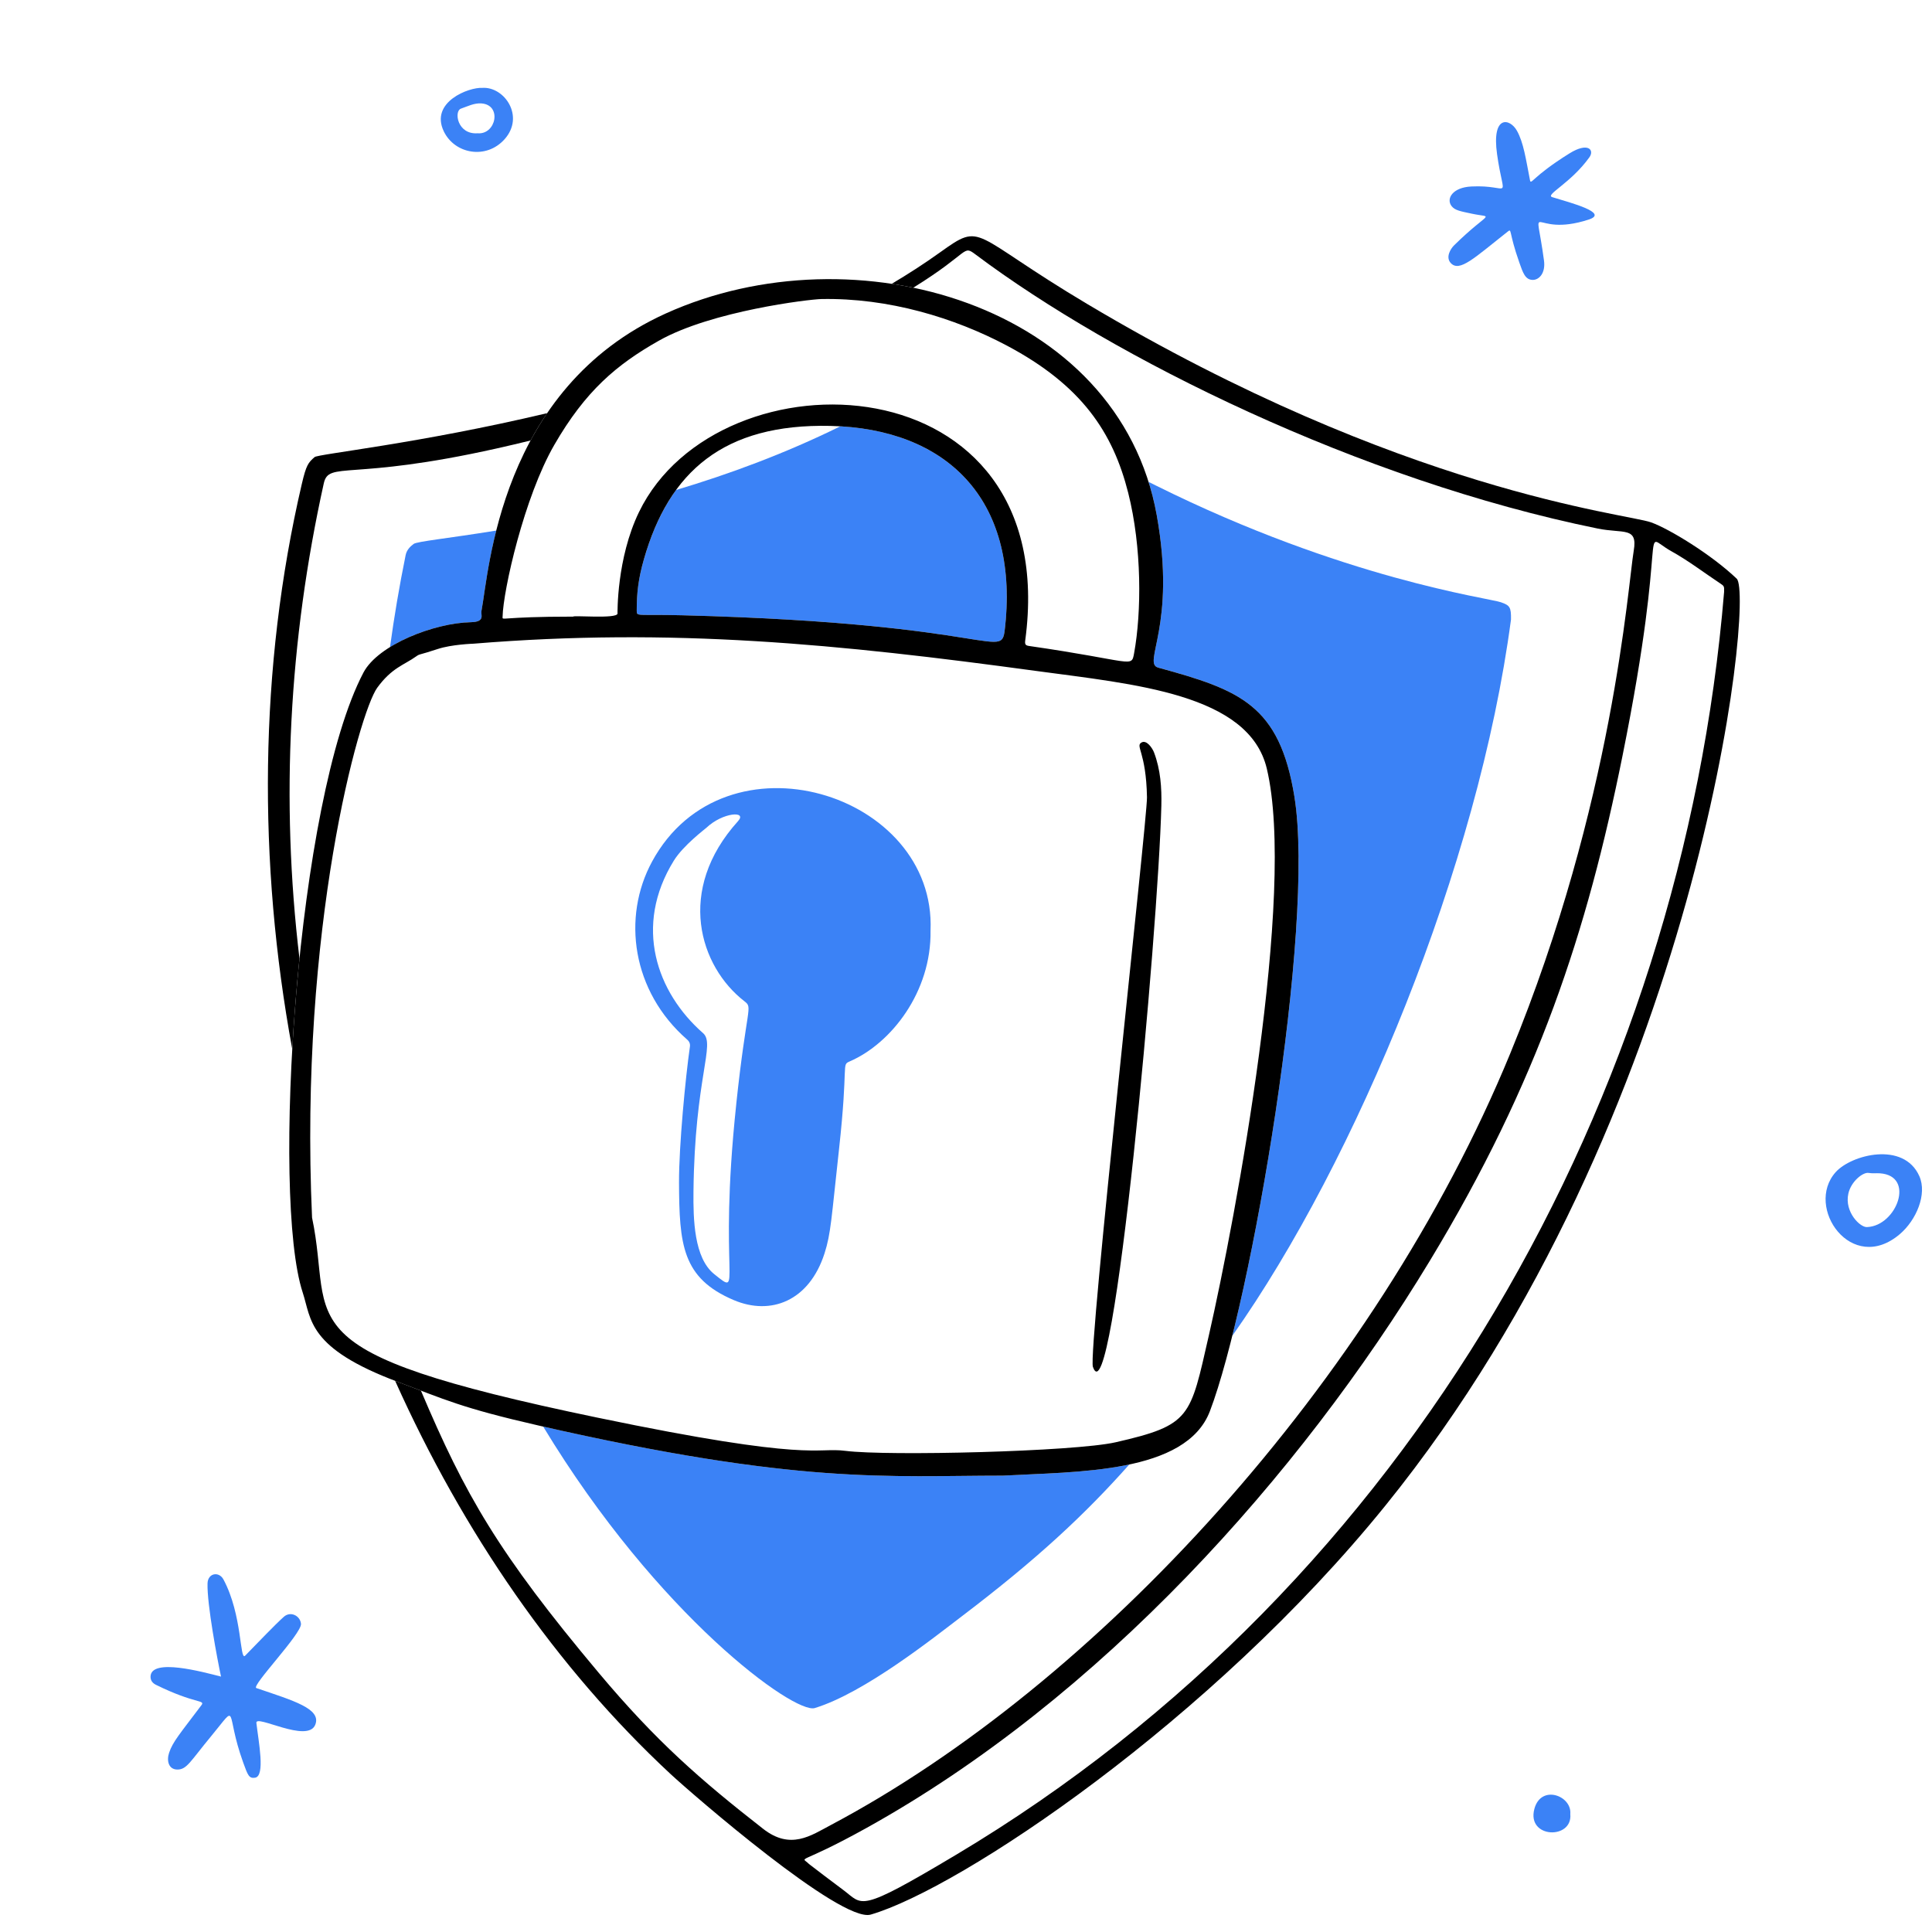
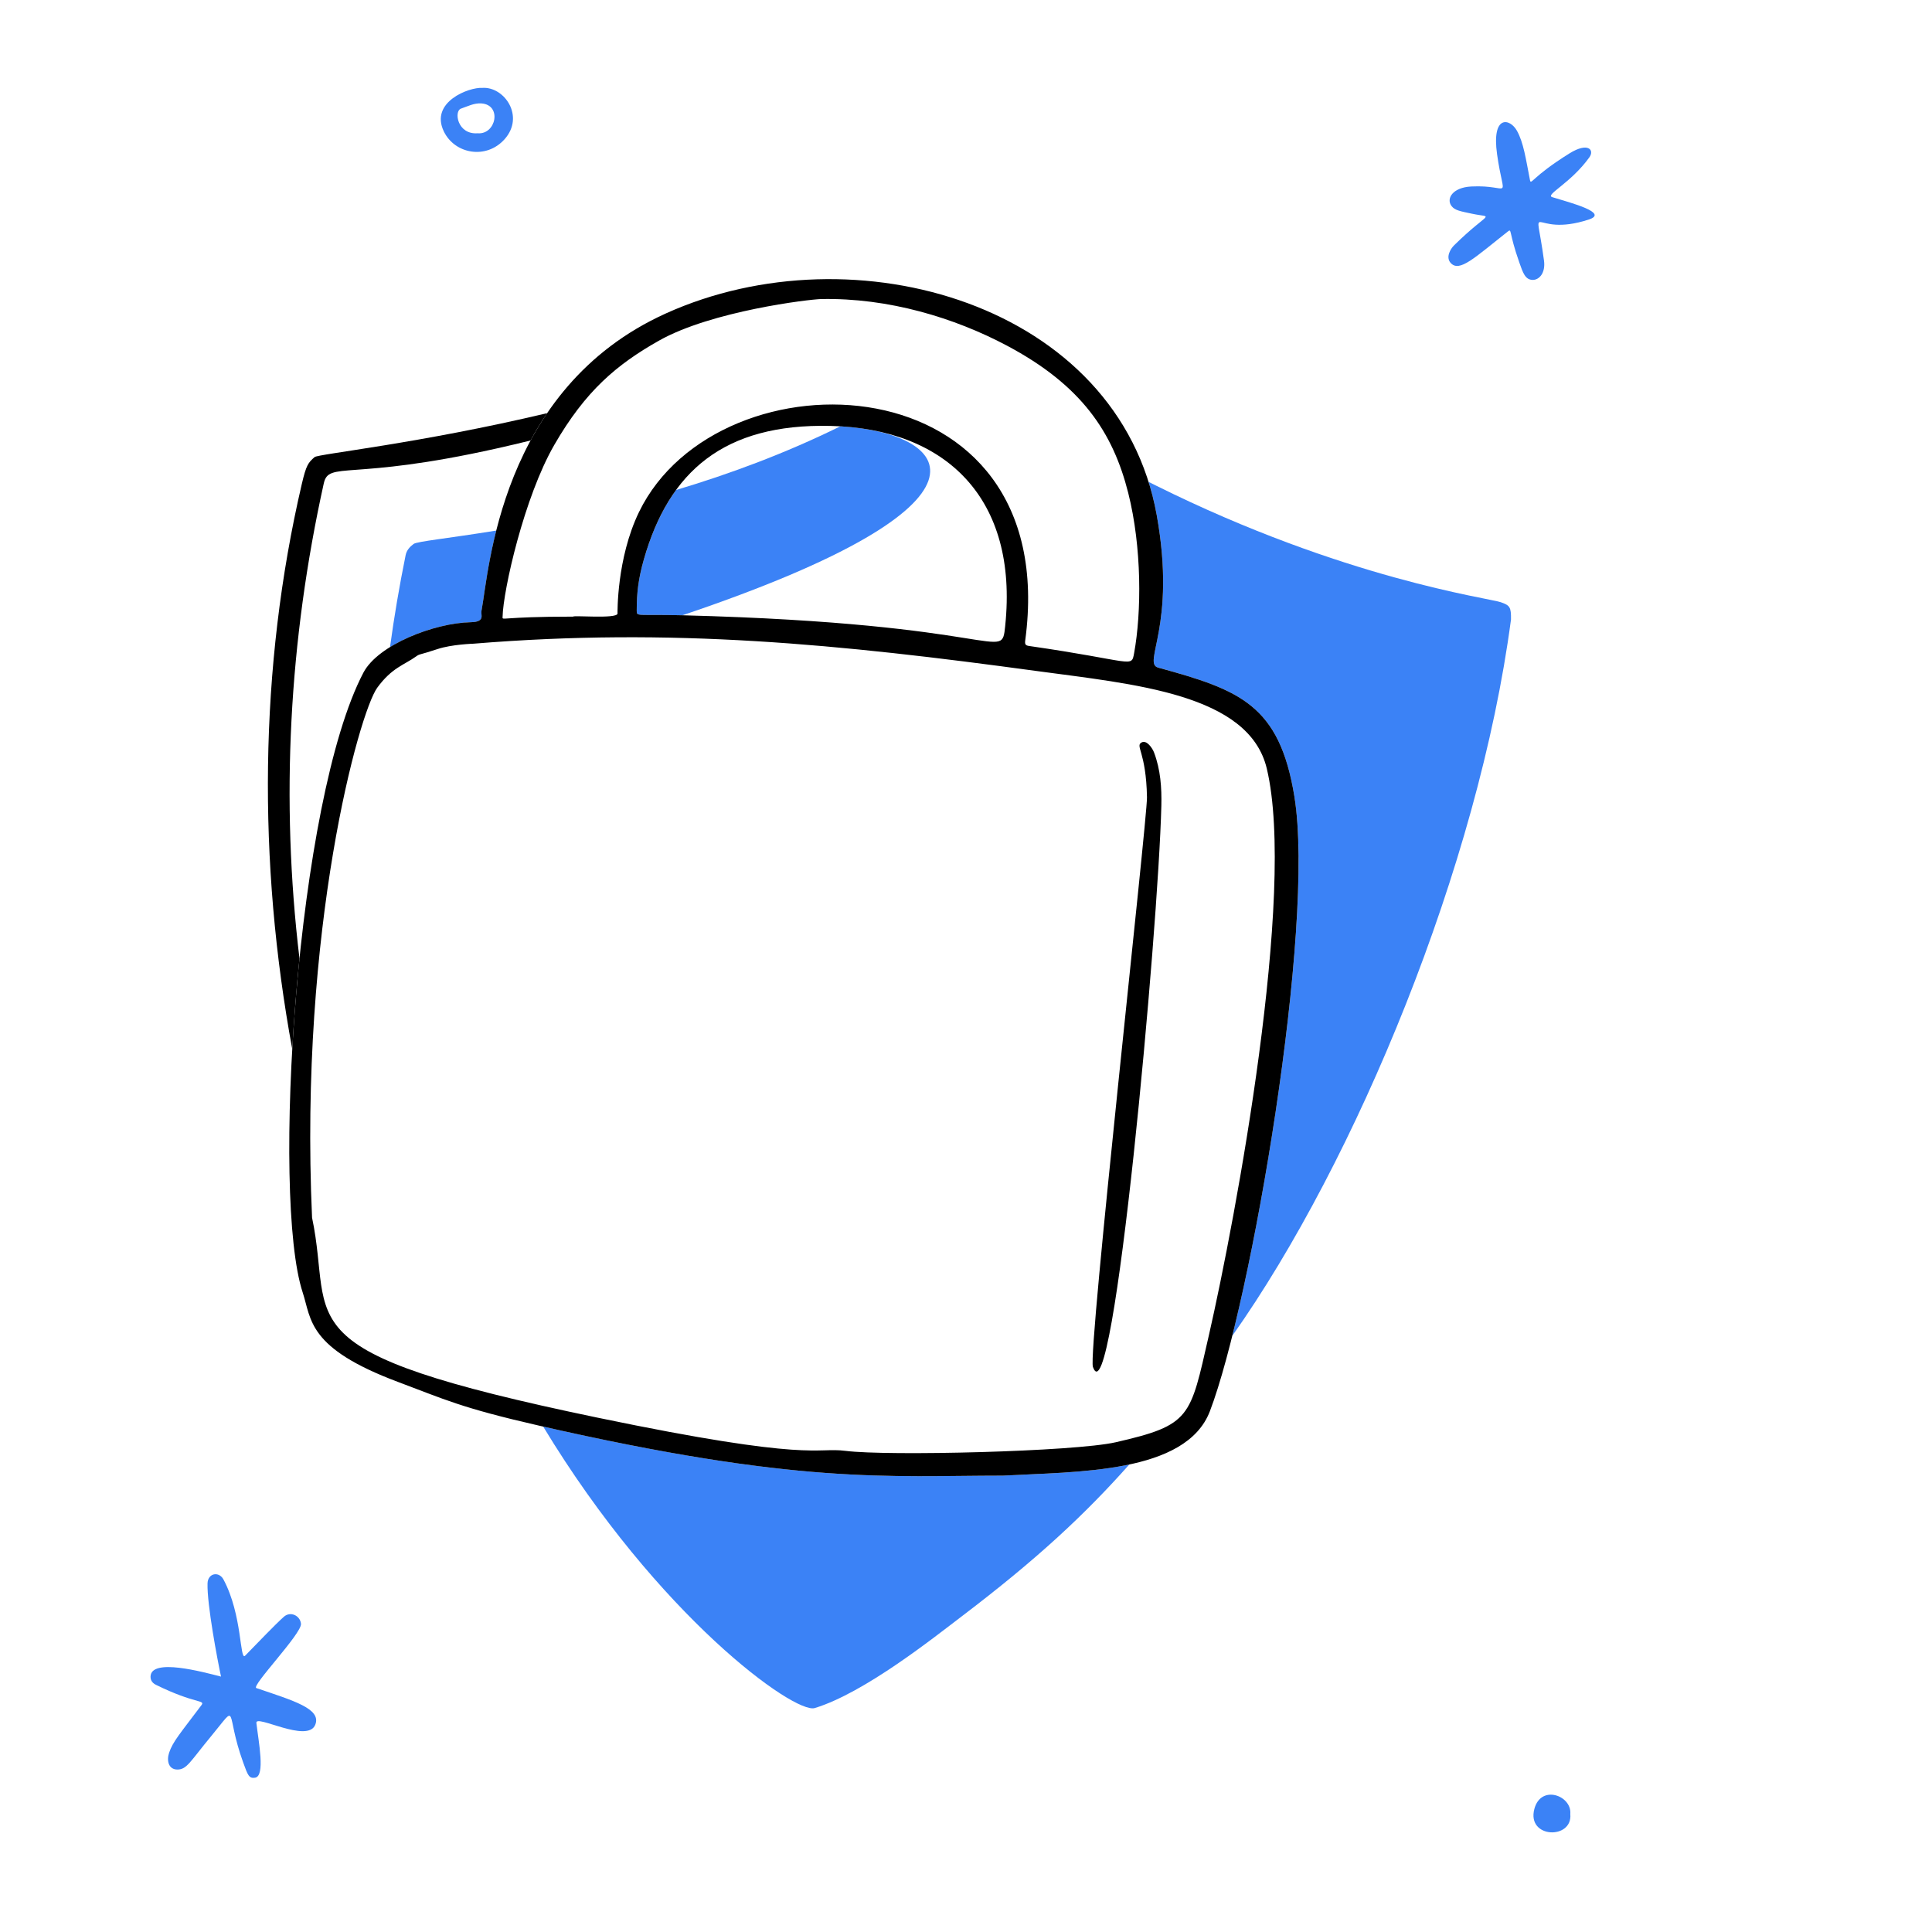
<svg xmlns="http://www.w3.org/2000/svg" width="154" height="154" viewBox="0 0 154 154" fill="none">
  <g clip-path="url(#clip0_146_818)">
    <path d="M23.872 76.414C22.357 63.757 23.038 51.047 25.808 38.534C26.21 36.716 27.876 38.37 39.619 35.74C40.517 35.539 41.408 35.329 42.29 35.112C42.686 34.38 43.124 33.651 43.612 32.933C33.387 35.361 25.363 36.186 25.077 36.435C24.569 36.877 24.411 37.063 24.056 38.584C20.639 53.233 20.55 68.754 23.295 83.63C23.431 81.264 23.623 78.833 23.871 76.414L23.872 76.414Z" fill="black" />
-     <path d="M138.438 46.132C136.43 44.209 133.044 42.148 131.606 41.637C129.604 40.924 111.821 39.219 86.646 24.221C77.239 18.618 78.411 17.628 74.912 20.13C73.688 21.007 72.405 21.837 71.078 22.622C71.656 22.711 72.23 22.813 72.799 22.931C77.403 20.08 76.7 19.49 77.784 20.302C88.752 28.527 108.349 38.262 127.349 42.13C129.399 42.547 130.55 41.963 130.227 43.884C129.749 46.73 128.624 63.952 120.373 83.994C109.583 110.208 87.308 134.3 66.228 145.472C64.628 146.32 63.016 147.483 60.832 145.778C55.846 141.884 52.322 138.823 47.718 133.334C39.714 123.795 37.071 119.154 33.553 110.849C32.995 110.635 32.401 110.407 31.728 110.155C31.65 110.126 31.573 110.097 31.496 110.067C36.908 122.137 44.342 132.944 53.446 141.404C55.148 142.985 67.036 153.302 69.406 152.612C76.524 150.541 96.543 137.19 110.454 119.981C135.583 88.894 139.852 47.488 138.437 46.133L138.438 46.132ZM137.429 47.174C134.103 87.354 112.513 126.186 76.195 147.853C68.302 152.562 68.829 151.849 67.216 150.65C66.806 150.346 64.541 148.637 64.484 148.58C63.796 147.887 63.561 148.763 69.048 145.718C87.686 135.377 103.591 117.644 113.962 100.515C122.624 86.209 126.514 74.224 129.32 60.296C133.147 41.308 130.527 42.44 133.232 43.943C134.585 44.694 135.811 45.637 137.097 46.49C137.441 46.719 137.438 46.727 137.429 47.174Z" fill="black" />
-     <path d="M54.392 49.045C80.131 49.705 79.811 52.902 80.126 49.882C81.15 40.025 75.734 34.487 66.983 33.981C62.572 36.157 58.09 37.803 53.89 39.057C52.778 40.583 51.942 42.429 51.329 44.572C50.882 46.134 50.751 47.275 50.754 48.671C50.755 49.173 50.722 48.95 54.392 49.045Z" fill="#3B82F6" />
+     <path d="M54.392 49.045C81.15 40.025 75.734 34.487 66.983 33.981C62.572 36.157 58.09 37.803 53.89 39.057C52.778 40.583 51.942 42.429 51.329 44.572C50.882 46.134 50.751 47.275 50.754 48.671C50.755 49.173 50.722 48.95 54.392 49.045Z" fill="#3B82F6" />
    <path d="M37.536 49.596C38.692 49.575 38.32 49.003 38.373 48.727C38.582 47.655 38.813 45.242 39.557 42.291C35.724 42.914 33.242 43.155 32.973 43.356C32.674 43.578 32.413 43.853 32.333 44.251C31.827 46.741 31.415 49.185 31.088 51.581C32.985 50.407 35.618 49.633 37.536 49.596Z" fill="#3B82F6" />
    <path d="M119.625 48.002C118.65 47.664 107.134 46.157 92.142 38.704C91.942 38.605 91.746 38.506 91.551 38.409C91.82 39.26 92.038 40.144 92.203 41.059C93.8 49.928 91.011 52.858 92.326 53.218C98.834 55 101.988 56.173 103.179 63.504C104.58 72.124 101.271 94.29 98.226 106.481C108.097 92.512 117.847 68.987 120.442 49.377C120.455 48.395 120.355 48.255 119.625 48.002H119.625Z" fill="#3B82F6" />
    <path d="M79.946 117.623C70.877 117.623 63.809 118.371 43.297 113.712C52.471 128.862 63.336 136.641 64.944 136.15C68.91 134.94 74.425 130.539 76.702 128.808C82.666 124.276 86.459 120.738 90.017 116.735C86.789 117.422 82.984 117.454 79.946 117.623Z" fill="#3B82F6" />
    <path d="M103.179 63.504C101.988 56.173 98.833 55 92.325 53.218C91.011 52.857 93.8 49.928 92.203 41.059C89.174 24.245 68.106 18.192 53.081 24.982C39.782 30.991 38.981 45.591 38.373 48.728C38.319 49.004 38.691 49.575 37.535 49.596C34.651 49.651 30.146 51.376 28.969 53.614C23.62 63.792 21.624 95.403 24.129 103.028C24.835 105.177 24.495 107.449 31.727 110.155C35.42 111.536 36.721 112.212 42.973 113.639C63.735 118.38 70.83 117.623 79.946 117.623C85.808 117.298 94.534 117.48 96.441 112.486C99.73 103.874 104.864 73.878 103.178 63.505L103.179 63.504ZM40.061 49.164C40.107 47.055 41.782 39.621 44.183 35.463C46.667 31.16 49.15 29.061 52.519 27.157C56.723 24.781 64.53 23.855 65.461 23.837C70.835 23.73 76.091 25.338 80.245 27.541C86.237 30.718 88.716 34.48 89.931 39.291C91.028 43.635 90.993 48.822 90.401 52.059C90.177 53.282 90.358 52.689 82.043 51.493C81.749 51.451 81.677 51.376 81.722 51.044C84.739 28.532 57.297 27.701 50.937 40.812C49.137 44.522 49.225 48.896 49.222 48.916C49.147 49.345 45.685 49.034 45.685 49.151C39.824 49.151 40.054 49.502 40.061 49.164ZM80.126 49.882C79.811 52.902 80.131 49.705 54.392 49.044C50.722 48.95 50.755 49.173 50.754 48.67C50.752 47.275 50.881 46.133 51.328 44.572C53.322 37.602 57.682 33.756 66.185 33.949C75.403 34.158 81.181 39.729 80.125 49.881L80.126 49.882ZM96.353 106.464C94.863 112.984 94.945 113.59 88.932 114.963C85.649 115.713 70.741 116.073 67.401 115.649C64.96 115.338 64.836 116.58 47.603 112.996C22.08 107.69 26.676 105.594 24.874 97.058C23.836 73.992 28.637 56.788 30.069 54.82C31.234 53.219 32.213 53.01 33.174 52.321C33.476 52.105 33.352 52.243 34.887 51.734C35.995 51.366 37.723 51.309 37.741 51.309C53.556 50.01 66.869 51.341 82.592 53.481C90.365 54.539 99.553 55.289 100.977 61.265C103.338 71.172 98.502 97.059 96.354 106.463L96.353 106.464Z" fill="black" />
-     <path d="M51.974 68.681C49.569 73.115 50.365 79.018 54.768 82.861C54.954 83.023 55.027 83.205 54.992 83.44C54.65 85.796 54.112 91.344 54.125 94.276C54.148 99.176 54.354 101.885 58.498 103.635C61.431 104.875 64.491 103.726 65.721 99.914C66.235 98.318 66.268 97.143 66.878 91.611C67.643 84.687 67.045 84.902 67.738 84.602C71.047 83.167 74.254 79.049 74.173 74.179C74.644 63.201 57.779 57.981 51.974 68.68L51.974 68.681ZM58.687 88.015C57.205 102.005 59.302 103.456 56.932 101.562C55.323 100.275 55.253 97.206 55.277 94.964C55.377 85.879 57.049 83.234 56.042 82.352C52.354 79.122 50.475 73.836 53.711 68.603C54.465 67.385 56.197 66.086 56.314 65.975C57.614 64.746 59.588 64.614 58.83 65.452C53.852 70.959 55.765 77.045 59.343 79.815C60.035 80.35 59.516 80.173 58.685 88.014L58.687 88.015Z" fill="#3B82F6" />
    <path d="M92.571 64.238C92.327 74.144 88.749 113.556 87.116 108.955C86.702 107.79 91.457 65.278 91.426 63.553C91.361 59.898 90.461 59.473 91.001 59.178C91.394 58.965 91.848 59.609 91.99 59.983C92.505 61.343 92.607 62.784 92.571 64.239L92.571 64.238Z" fill="black" />
    <path d="M20.432 134.556C19.992 134.407 24.065 130.212 23.991 129.433C23.928 128.782 23.154 128.405 22.628 128.872C21.914 129.508 20.578 130.915 19.538 131.975C19.1 132.423 19.33 128.736 17.814 125.903C17.453 125.228 16.568 125.389 16.543 126.208C16.491 127.878 17.332 132.306 17.617 133.641C16.176 133.276 12.035 132.135 12 133.641C11.993 133.977 12.185 134.176 12.444 134.304C15.549 135.833 16.383 135.484 16.058 135.917C14.327 138.22 13.777 138.825 13.48 139.711C13.267 140.342 13.434 141.045 14.131 141.05C14.894 141.057 15.147 140.425 16.842 138.377C19.085 135.667 17.899 136.379 19.386 140.493C19.756 141.517 19.849 141.774 20.33 141.702C21.161 141.578 20.609 138.833 20.436 137.335C20.352 136.614 24.536 138.998 25.132 137.473C25.63 136.202 23.4 135.563 20.432 134.555V134.556Z" fill="#3B82F6" />
    <path d="M123.729 15.714C123.133 15.533 125.193 14.619 126.687 12.543C127.118 11.944 126.578 11.31 125.108 12.224C122.08 14.108 122.043 14.808 121.952 14.344C121.623 12.659 121.445 11.369 120.915 10.421C120.356 9.419 118.885 9.123 119.332 12.298C119.886 16.219 120.532 14.699 117.272 14.865C115.785 14.941 115.253 15.836 115.704 16.425C115.97 16.772 116.415 16.84 117.329 17.035C119.11 17.415 118.765 16.748 115.91 19.551C115.609 19.846 115.227 20.505 115.63 20.956C116.334 21.743 117.542 20.537 120.175 18.465C120.53 18.185 120.235 18.457 121.104 20.922C121.395 21.748 121.576 22.307 122.177 22.311C122.683 22.314 123.206 21.77 123.072 20.769C122.353 15.415 121.924 19.04 126.642 17.5C128.268 16.968 125.258 16.18 123.729 15.714Z" fill="#3B82F6" />
    <path d="M122.303 144.195C121.68 146.558 125.376 146.652 125.168 144.595C125.308 143.135 122.828 142.202 122.303 144.195Z" fill="#3B82F6" />
    <path d="M38.442 7.005C37.388 6.94 34.253 8.126 35.373 10.467C36.238 12.276 38.753 12.738 40.216 11.102C41.862 9.262 40.186 6.88 38.442 7.005ZM38.069 10.623C36.442 10.739 36.174 8.853 36.743 8.659C37.272 8.479 37.78 8.205 38.366 8.243C40.035 8.353 39.546 10.752 38.069 10.623Z" fill="#3B82F6" />
-     <path d="M152.991 93.751C151.743 90.949 147.564 92.04 146.32 93.434C143.828 96.225 147.592 101.655 151.444 98.366C152.747 97.253 153.63 95.187 152.991 93.751ZM148.843 97.809C148.307 97.882 147.001 96.623 147.332 95.142C147.549 94.169 148.501 93.413 148.953 93.495C149.244 93.547 149.55 93.504 149.848 93.525C152.691 93.722 151.182 97.701 148.843 97.809Z" fill="#3B82F6" />
  </g>
  <defs>
    <clipPath id="clip0_146_818">
      <rect width="153.31" height="153.31" fill="white" transform="translate(0 0.061)" />
    </clipPath>
  </defs>
</svg>